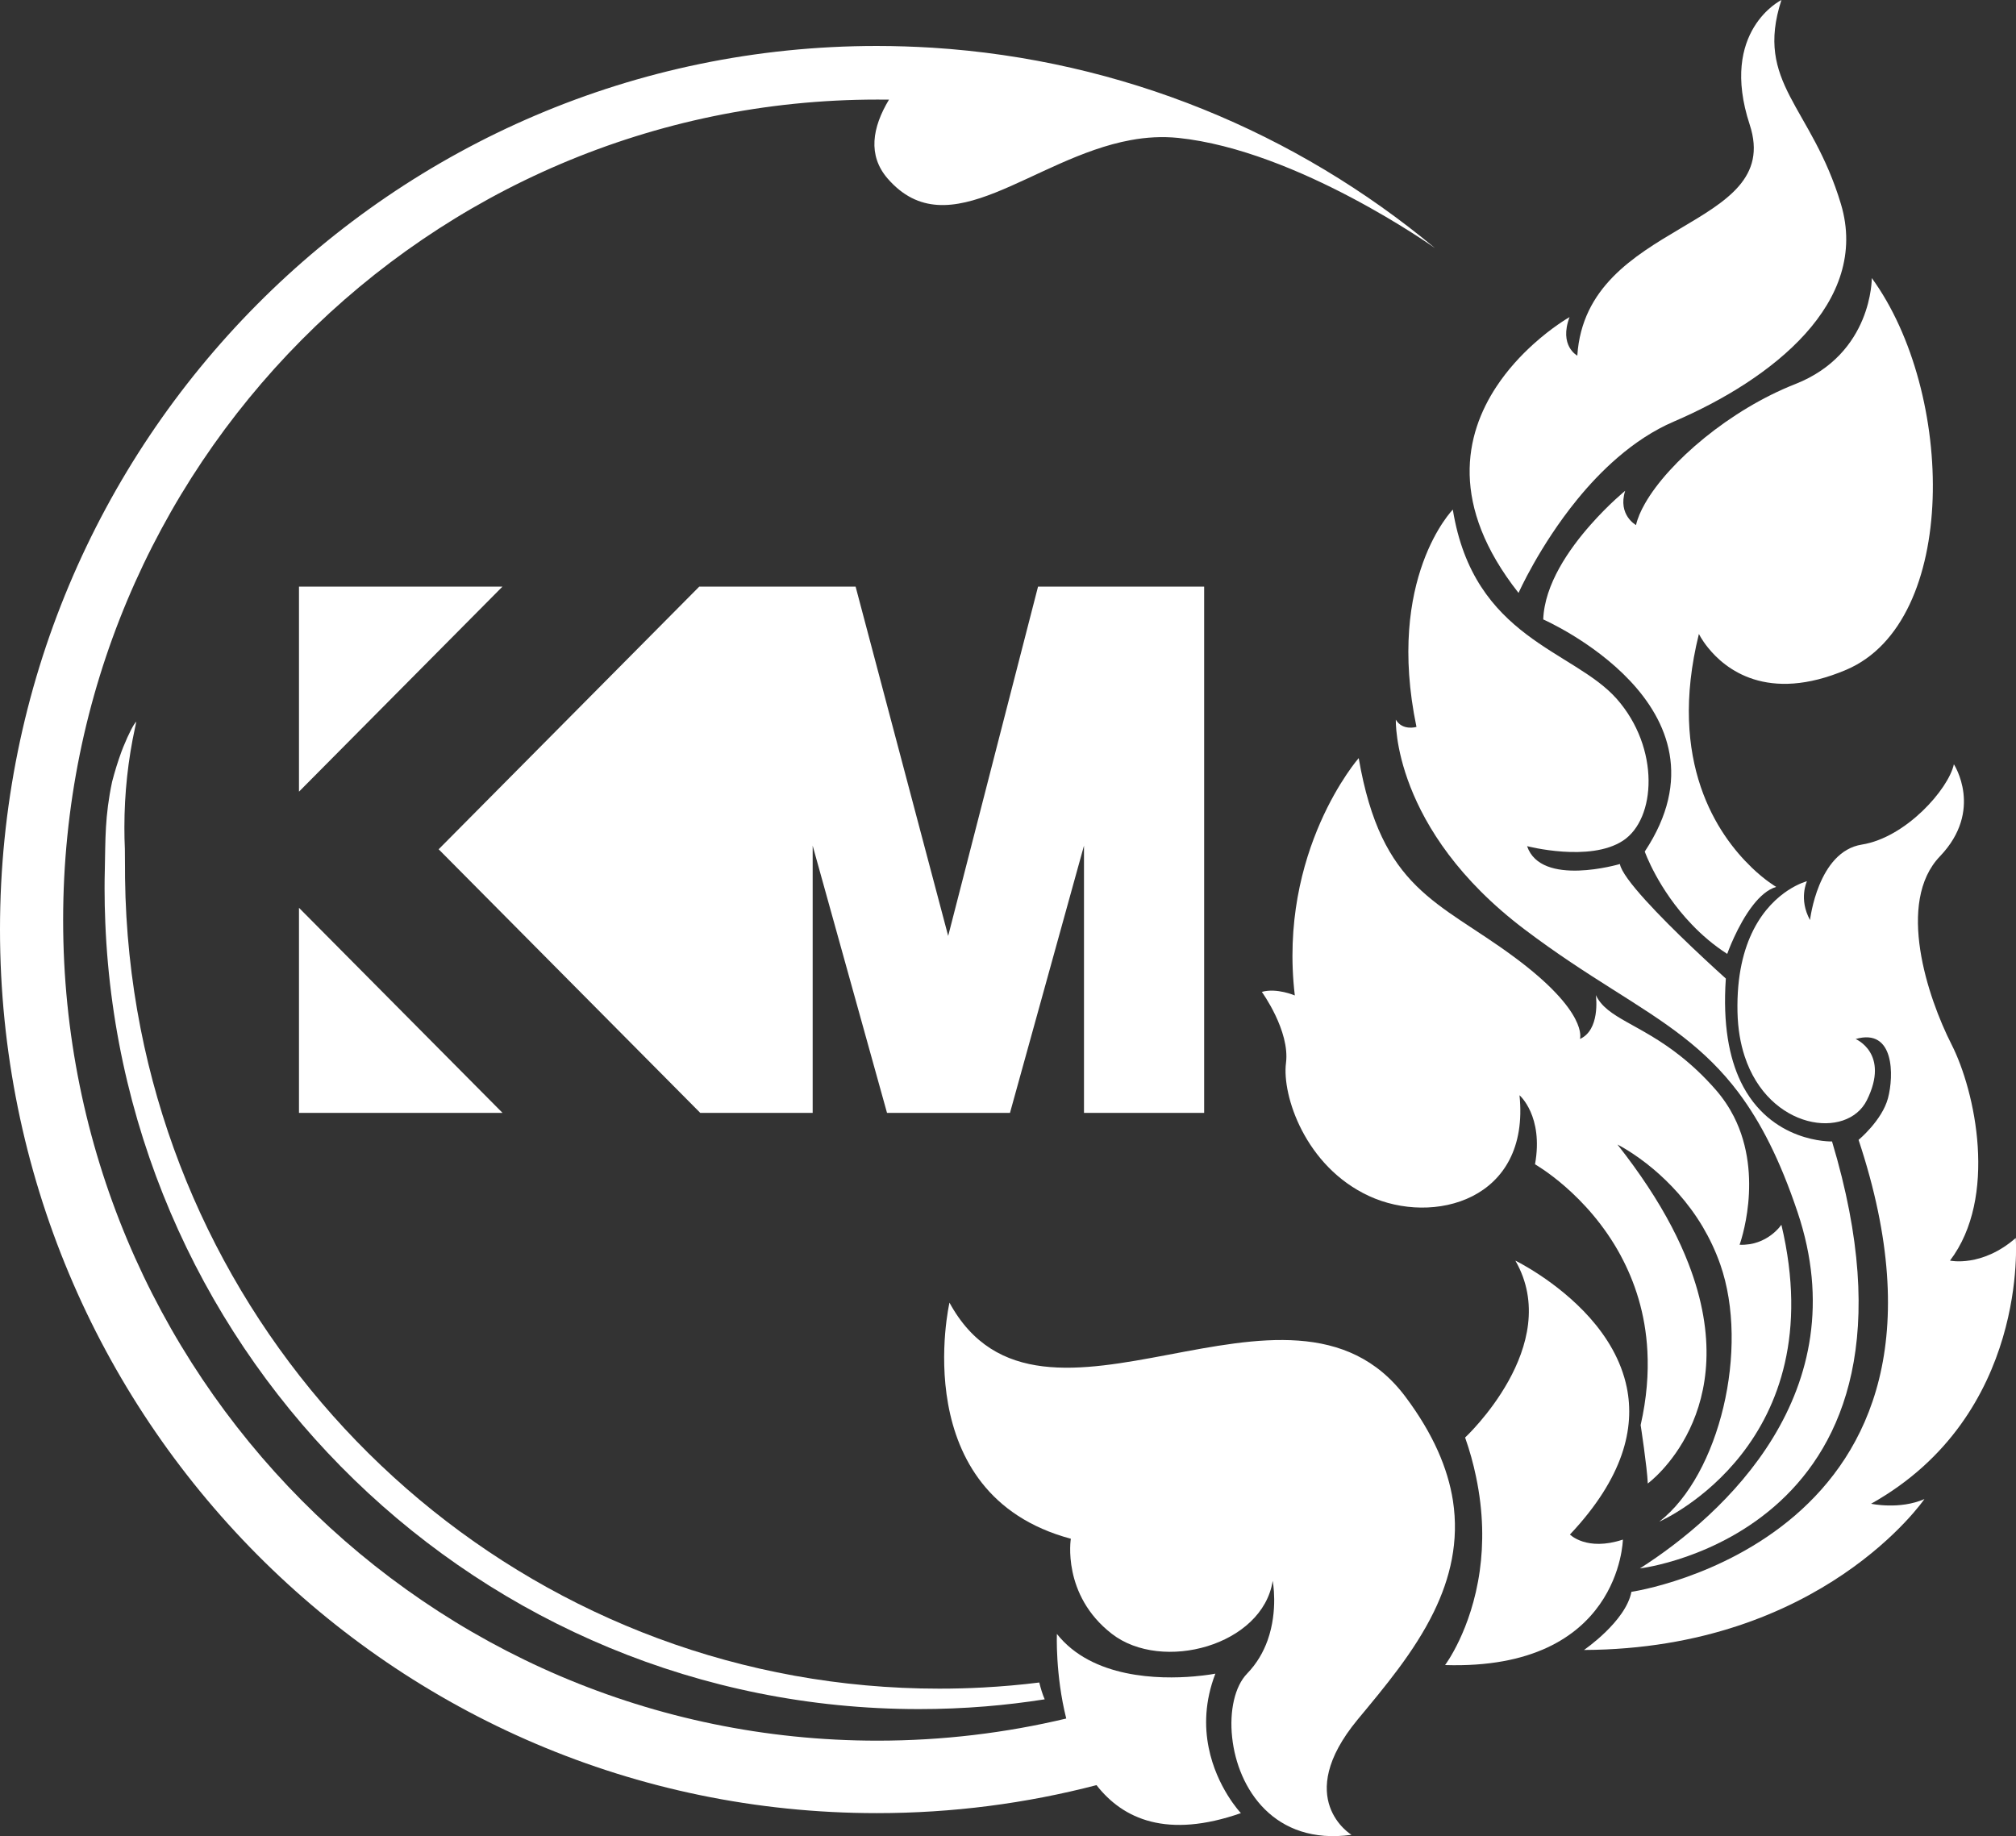
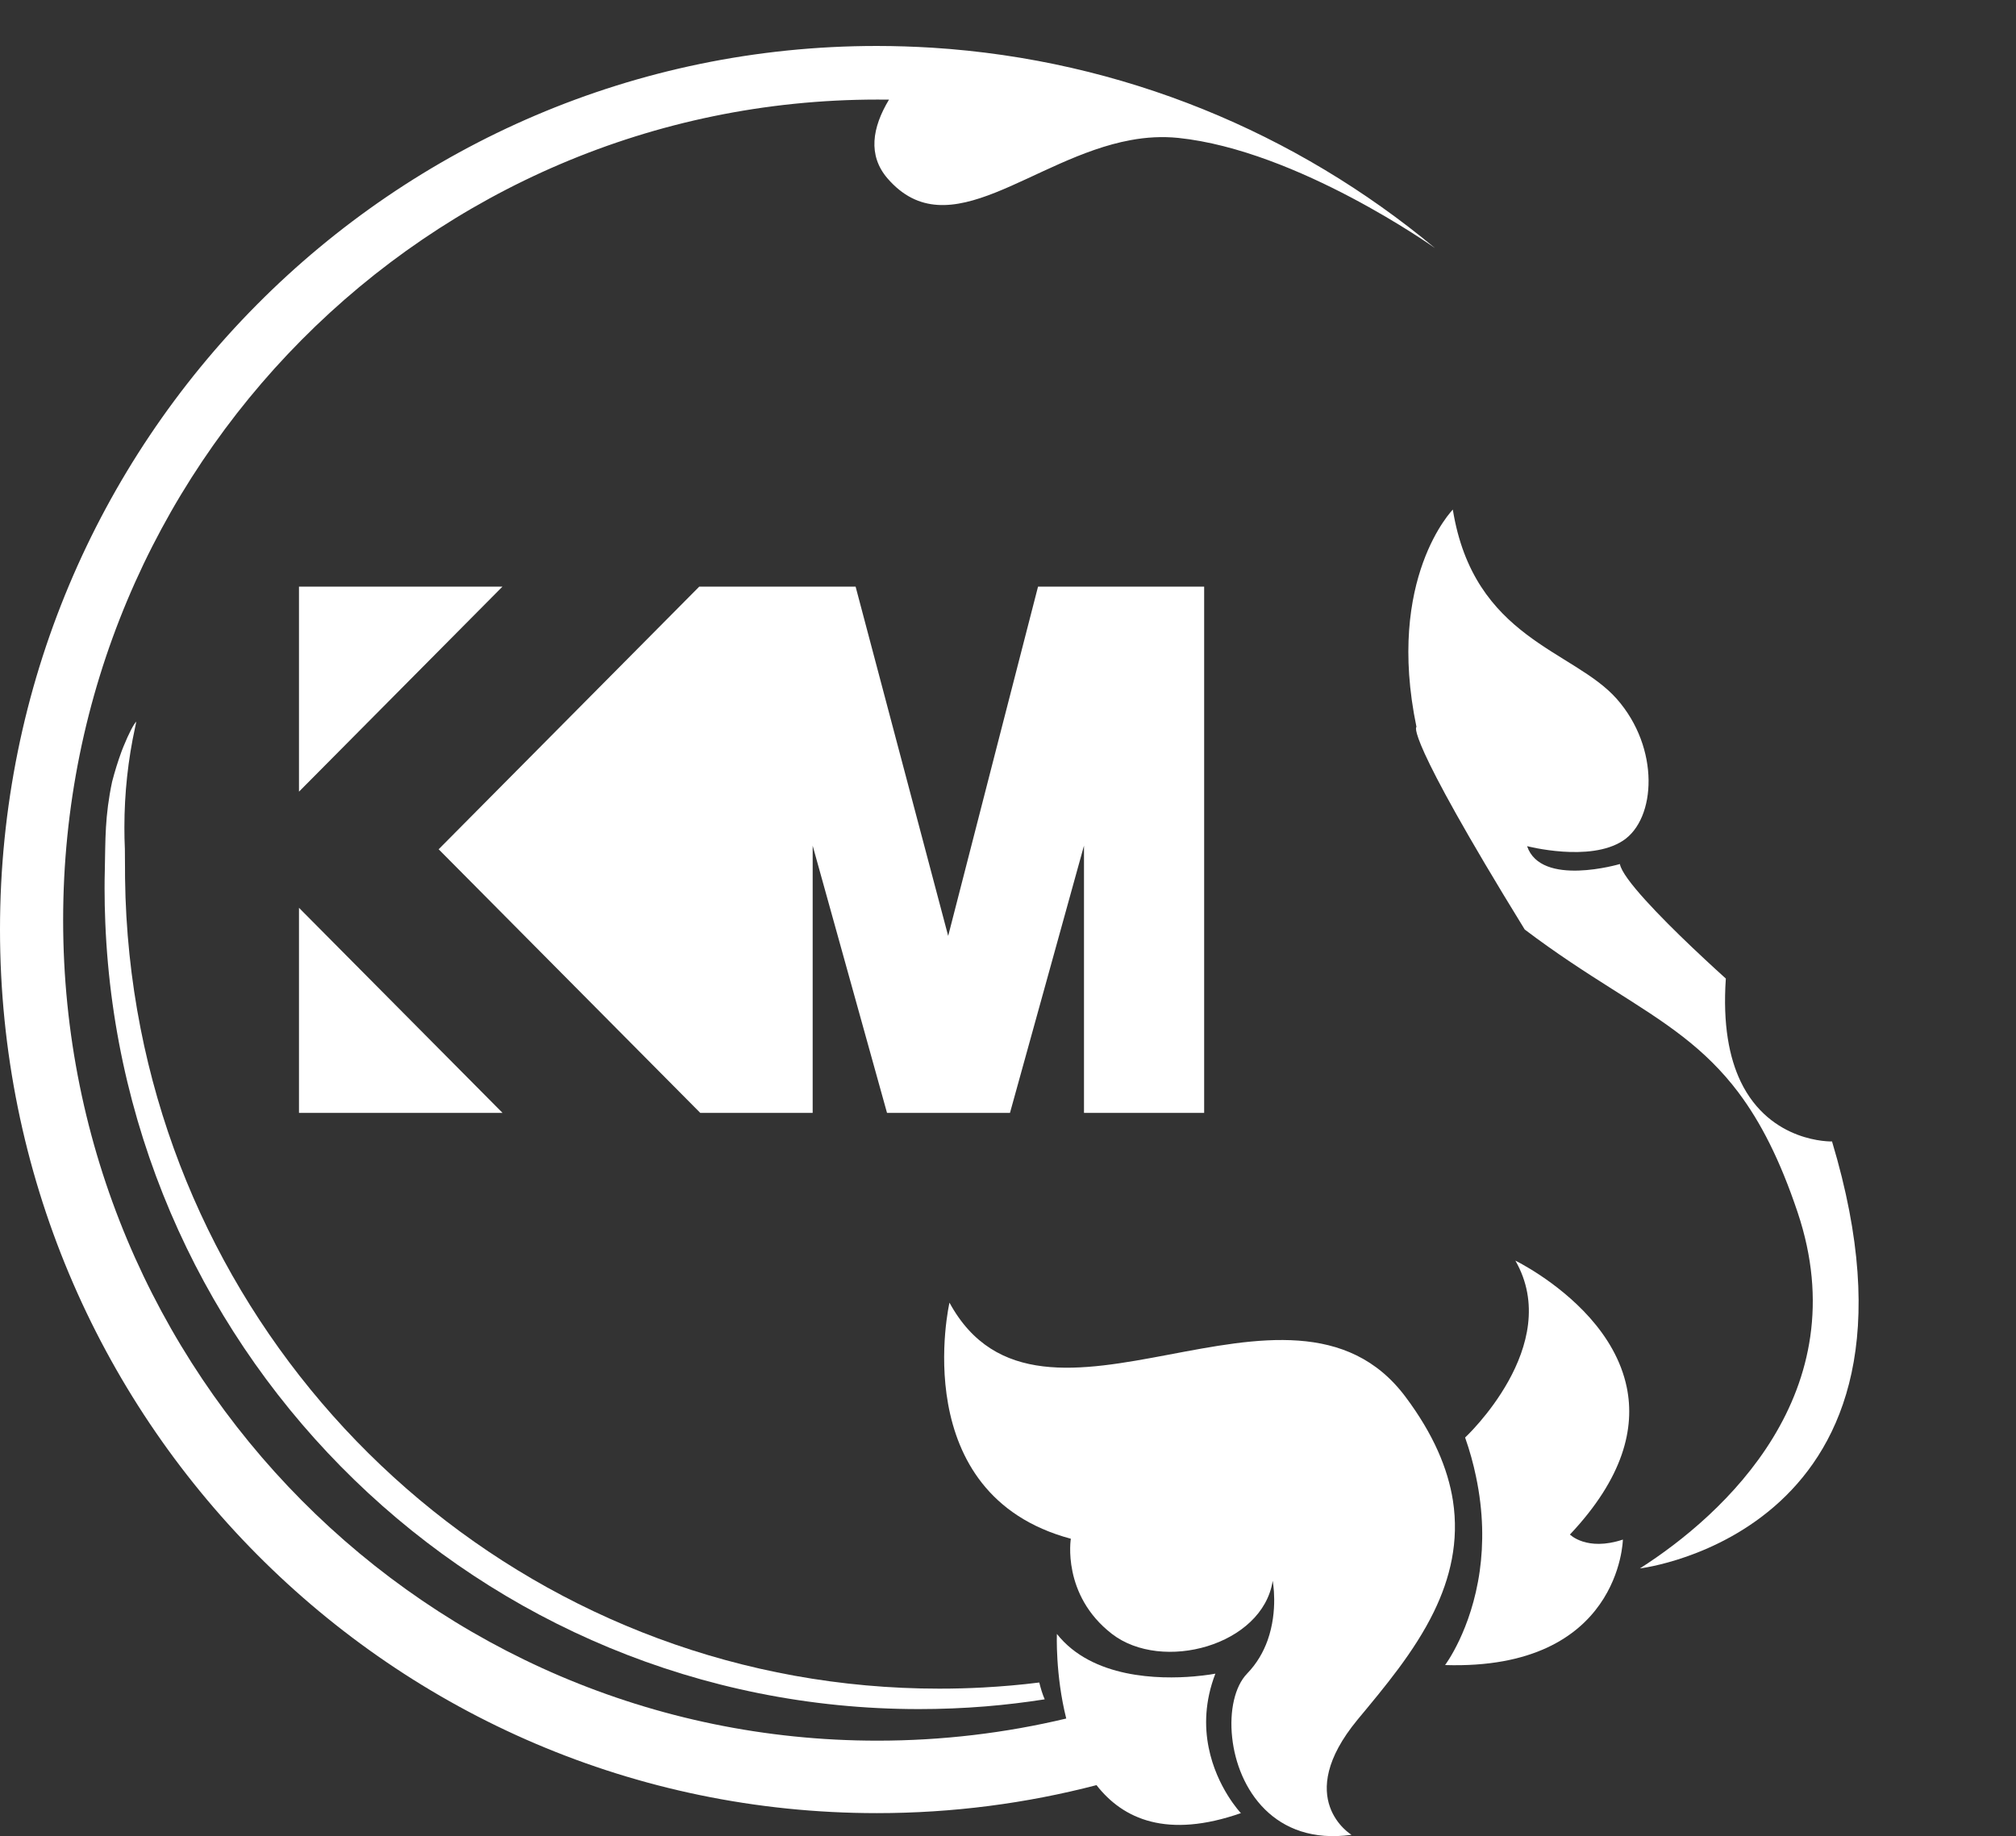
<svg xmlns="http://www.w3.org/2000/svg" width="101" height="92" viewBox="0 0 101 92" fill="none">
  <rect x="0" y="0" width="101" height="92" fill="#333333" stroke="none" />
-   <path d="M83.862 21.12C82.834 21.561 81.899 22.19 81.058 22.912C80.291 23.571 79.603 24.305 79.005 25.041C77.114 27.366 76.078 29.708 76.078 29.708C72.608 25.305 73.389 21.771 74.965 19.378C75.535 18.511 76.21 17.794 76.828 17.237C77.77 16.387 78.573 15.922 78.633 15.888C78.092 17.332 79.022 17.819 79.022 17.819C79.469 10.989 89.404 11.553 87.659 6.246C86.114 1.536 89.248 0 89.248 0C87.892 4.178 90.757 5.307 92.23 10.226C93.701 15.147 88.782 19.01 83.862 21.12Z" fill="white" />
-   <path d="M92.495 33.559C88.524 35.248 86.412 33.504 85.566 32.445C85.253 32.058 85.114 31.762 85.114 31.762C83.516 38.202 86.078 41.85 87.741 43.448V43.451C88.443 44.127 88.986 44.437 88.986 44.437C88.56 44.562 88.171 44.911 87.832 45.342C87.039 46.35 86.532 47.794 86.532 47.794C85.842 47.35 85.251 46.839 84.754 46.316C83.062 44.555 82.401 42.666 82.401 42.666C87.231 35.378 77.315 31.036 77.315 31.036C77.378 29.277 78.604 27.514 79.704 26.274C80.606 25.252 81.42 24.591 81.42 24.591C81.036 25.802 81.963 26.308 81.963 26.308C82.04 25.971 82.194 25.608 82.415 25.223C83.6 23.147 86.676 20.526 89.942 19.243C93.816 17.719 93.775 13.931 93.775 13.931C97.95 19.662 98.157 31.152 92.495 33.559Z" fill="white" />
-   <path d="M82.158 78.584C86.381 75.889 93.084 69.761 90.06 60.744C89.173 58.097 88.2 56.212 87.102 54.749C87.102 54.749 87.102 54.749 87.102 54.747C86.261 53.63 85.35 52.756 84.343 51.969C82.182 50.283 79.596 49 76.388 46.573C69.724 41.537 69.93 36.059 69.93 36.059C70.267 36.63 70.964 36.422 70.964 36.422C69.416 28.965 72.785 25.533 72.785 25.533C73.833 32.012 78.83 32.559 80.998 35.017C83.168 37.478 82.975 41.031 81.31 42.121C79.644 43.216 76.506 42.395 76.506 42.395C77.203 44.463 81.156 43.291 81.156 43.291C81.274 44.008 83.235 45.999 84.737 47.43C85.694 48.341 86.463 49.029 86.463 49.029C86.304 51.342 86.636 52.998 87.205 54.188V54.19C88.698 57.293 91.783 57.191 91.783 57.191C97.667 76.763 82.158 78.584 82.158 78.584Z" fill="white" />
+   <path d="M82.158 78.584C86.381 75.889 93.084 69.761 90.06 60.744C89.173 58.097 88.2 56.212 87.102 54.749C87.102 54.749 87.102 54.749 87.102 54.747C86.261 53.63 85.35 52.756 84.343 51.969C82.182 50.283 79.596 49 76.388 46.573C70.267 36.63 70.964 36.422 70.964 36.422C69.416 28.965 72.785 25.533 72.785 25.533C73.833 32.012 78.83 32.559 80.998 35.017C83.168 37.478 82.975 41.031 81.31 42.121C79.644 43.216 76.506 42.395 76.506 42.395C77.203 44.463 81.156 43.291 81.156 43.291C81.274 44.008 83.235 45.999 84.737 47.43C85.694 48.341 86.463 49.029 86.463 49.029C86.304 51.342 86.636 52.998 87.205 54.188V54.19C88.698 57.293 91.783 57.191 91.783 57.191C97.667 76.763 82.158 78.584 82.158 78.584Z" fill="white" />
  <path d="M44.538 4.992C44.345 4.989 44.153 4.989 43.958 4.989C21.425 4.989 3.163 23.394 3.163 46.1C3.163 68.809 21.425 87.214 43.958 87.214C47.215 87.214 50.382 86.829 53.418 86.105C52.867 83.906 52.949 81.866 52.949 81.866C54.718 84.102 58.09 84.143 59.813 83.995C60.471 83.939 60.889 83.857 60.889 83.857C60.356 85.245 60.341 86.504 60.553 87.56C60.952 89.571 62.168 90.845 62.168 90.845C58.481 92.133 56.268 91.155 54.934 89.442C51.416 90.358 47.729 90.845 43.925 90.845C19.666 90.84 0 71.023 0 46.57C0 22.123 19.666 2.303 43.927 2.303C44.862 2.303 45.787 2.335 46.705 2.39C56.241 2.994 64.951 6.658 71.879 12.42V12.422C71.879 12.422 65.023 7.535 59.032 6.91C58.219 6.828 57.426 6.876 56.652 7.019C51.711 7.922 47.549 12.495 44.465 8.94C43.468 7.784 43.694 6.394 44.538 4.992Z" fill="white" />
  <path d="M81.305 77.139C81.305 77.139 81.19 83.697 72.397 83.426C72.397 83.426 73.716 81.687 74.134 78.71C74.322 77.369 74.326 75.773 73.944 73.971C73.814 73.346 73.637 72.697 73.401 72.026C73.401 72.026 78.359 67.421 75.92 63.164C75.92 63.164 77.999 64.171 79.65 66.026C80.493 66.976 81.219 68.146 81.5 69.514C81.918 71.551 81.341 74.034 78.652 76.887C78.655 76.884 79.486 77.742 81.305 77.139Z" fill="white" />
  <path d="M71.836 80.757C70.853 82.775 69.344 84.555 68.017 86.156C64.725 90.138 67.71 91.932 67.71 91.932C63.828 92.47 62.002 89.607 61.73 87.052C61.586 85.729 61.86 84.489 62.482 83.85C62.977 83.339 63.3 82.76 63.504 82.191C64.047 80.67 63.761 79.207 63.761 79.207C63.256 82.448 58.221 83.811 55.703 81.862C53.184 79.909 53.648 77.097 53.648 77.097C45.359 74.874 47.568 65.268 47.568 65.268C52.136 73.663 64.638 62.253 70.42 69.994C71.814 71.859 72.538 73.583 72.79 75.184C73.107 77.233 72.653 79.079 71.836 80.757Z" fill="white" />
-   <path d="M83.132 76.238C86.15 73.888 87.657 67.572 86.186 63.357C85.941 62.66 85.638 62.03 85.302 61.463C84.55 60.199 83.632 59.252 82.839 58.581C81.836 57.738 81.034 57.346 81.034 57.346C81.603 58.07 82.11 58.77 82.555 59.446C83.473 60.836 84.136 62.129 84.595 63.321C87.467 70.742 82.553 74.329 82.553 74.329C82.519 73.51 82.195 71.401 82.195 71.401C82.5 70.059 82.593 68.824 82.533 67.7C82.435 65.806 81.899 64.217 81.197 62.912C81.197 62.909 81.197 62.909 81.197 62.909C79.524 59.809 76.903 58.337 76.903 58.337C77.34 55.917 76.126 54.876 76.126 54.876C76.669 60.158 71.788 61.408 68.587 59.925C65.384 58.443 64.22 54.876 64.427 53.262C64.634 51.649 63.216 49.697 63.216 49.697C63.966 49.486 64.869 49.876 64.869 49.876C64.016 42.618 68.07 37.984 68.07 37.984C69.207 44.599 72.067 45.146 75.843 47.939C79.618 50.729 79.154 52.056 79.154 52.056C80.159 51.608 79.969 49.99 79.952 49.859C80.491 51.017 82.139 51.286 84.194 52.916C84.759 53.364 85.355 53.911 85.965 54.611C86.338 55.04 86.631 55.486 86.864 55.941C88.402 58.966 87.152 62.367 87.152 62.367C88.551 62.425 89.246 61.364 89.246 61.364C91.846 72.304 83.365 76.136 83.132 76.238Z" fill="white" />
-   <path d="M93.74 75.344C93.74 75.344 95.172 75.654 96.412 75.109C96.412 75.109 91.274 82.617 79.356 82.67C79.356 82.67 81.45 81.239 81.733 79.757C81.733 79.757 99.765 77.129 93.113 57.113C93.113 57.113 94.288 56.14 94.586 55.026C94.884 53.911 94.922 51.492 92.966 52.059C92.966 52.059 94.692 52.78 93.529 55.123C92.536 57.121 88.612 56.619 87.403 52.916C87.194 52.277 87.066 51.545 87.047 50.712C87.006 48.876 87.359 47.542 87.852 46.578C88.883 44.562 90.527 44.153 90.527 44.153C90.527 44.153 90.099 45.042 90.681 46.098C90.681 46.098 91.07 42.666 93.276 42.317C95.485 41.964 97.614 39.544 97.888 38.294C97.888 38.294 99.397 40.598 97.191 42.904C94.983 45.204 96.571 49.971 97.77 52.33C98.972 54.691 100.094 60 97.693 63.161C97.693 63.161 99.282 63.515 100.988 62.028C100.986 62.03 101.683 70.892 93.74 75.344Z" fill="white" />
  <path d="M52.339 85.143C51.361 85.296 50.375 85.415 49.375 85.497C48.275 85.587 47.157 85.632 46.035 85.632C24.074 85.632 6.162 68.141 5.275 46.224C5.251 45.66 5.239 45.09 5.239 44.519C5.239 44.211 5.242 43.904 5.251 43.594C5.285 42.058 5.249 40.903 5.617 39.166C5.751 38.65 5.907 38.147 6.088 37.653C6.095 37.626 6.107 37.597 6.119 37.573C6.138 37.522 6.157 37.473 6.177 37.425C6.465 36.718 6.691 36.299 6.825 36.153C6.823 36.17 6.813 36.211 6.804 36.279C6.799 36.303 6.789 36.335 6.785 36.369C6.782 36.388 6.777 36.405 6.773 36.425C6.77 36.427 6.77 36.432 6.77 36.439C6.417 38.055 6.232 39.736 6.232 41.455C6.232 41.818 6.239 42.182 6.256 42.543C6.261 42.848 6.263 43.153 6.263 43.494C6.263 43.664 6.263 43.834 6.265 44.001C6.297 46.575 6.563 49.089 7.042 51.528C10.75 70.388 27.256 84.608 47.056 84.608C47.792 84.608 48.525 84.589 49.248 84.55C50.195 84.499 51.137 84.417 52.067 84.3C52.142 84.603 52.23 84.899 52.339 85.143Z" fill="white" />
  <path d="M25.174 29.391L14.979 39.665V29.391H25.174Z" fill="white" />
  <path d="M25.177 55.76H14.979V45.485L25.177 55.76Z" fill="white" />
  <path d="M60.327 29.391V55.76H54.307V42.371L50.599 55.76H44.439L40.714 42.371V55.76H35.083L21.976 42.552L34.504 29.924L35.033 29.391H42.865L43.153 30.479L47.503 46.893L49.959 37.338L52.005 29.391H60.327Z" fill="white" />
</svg>